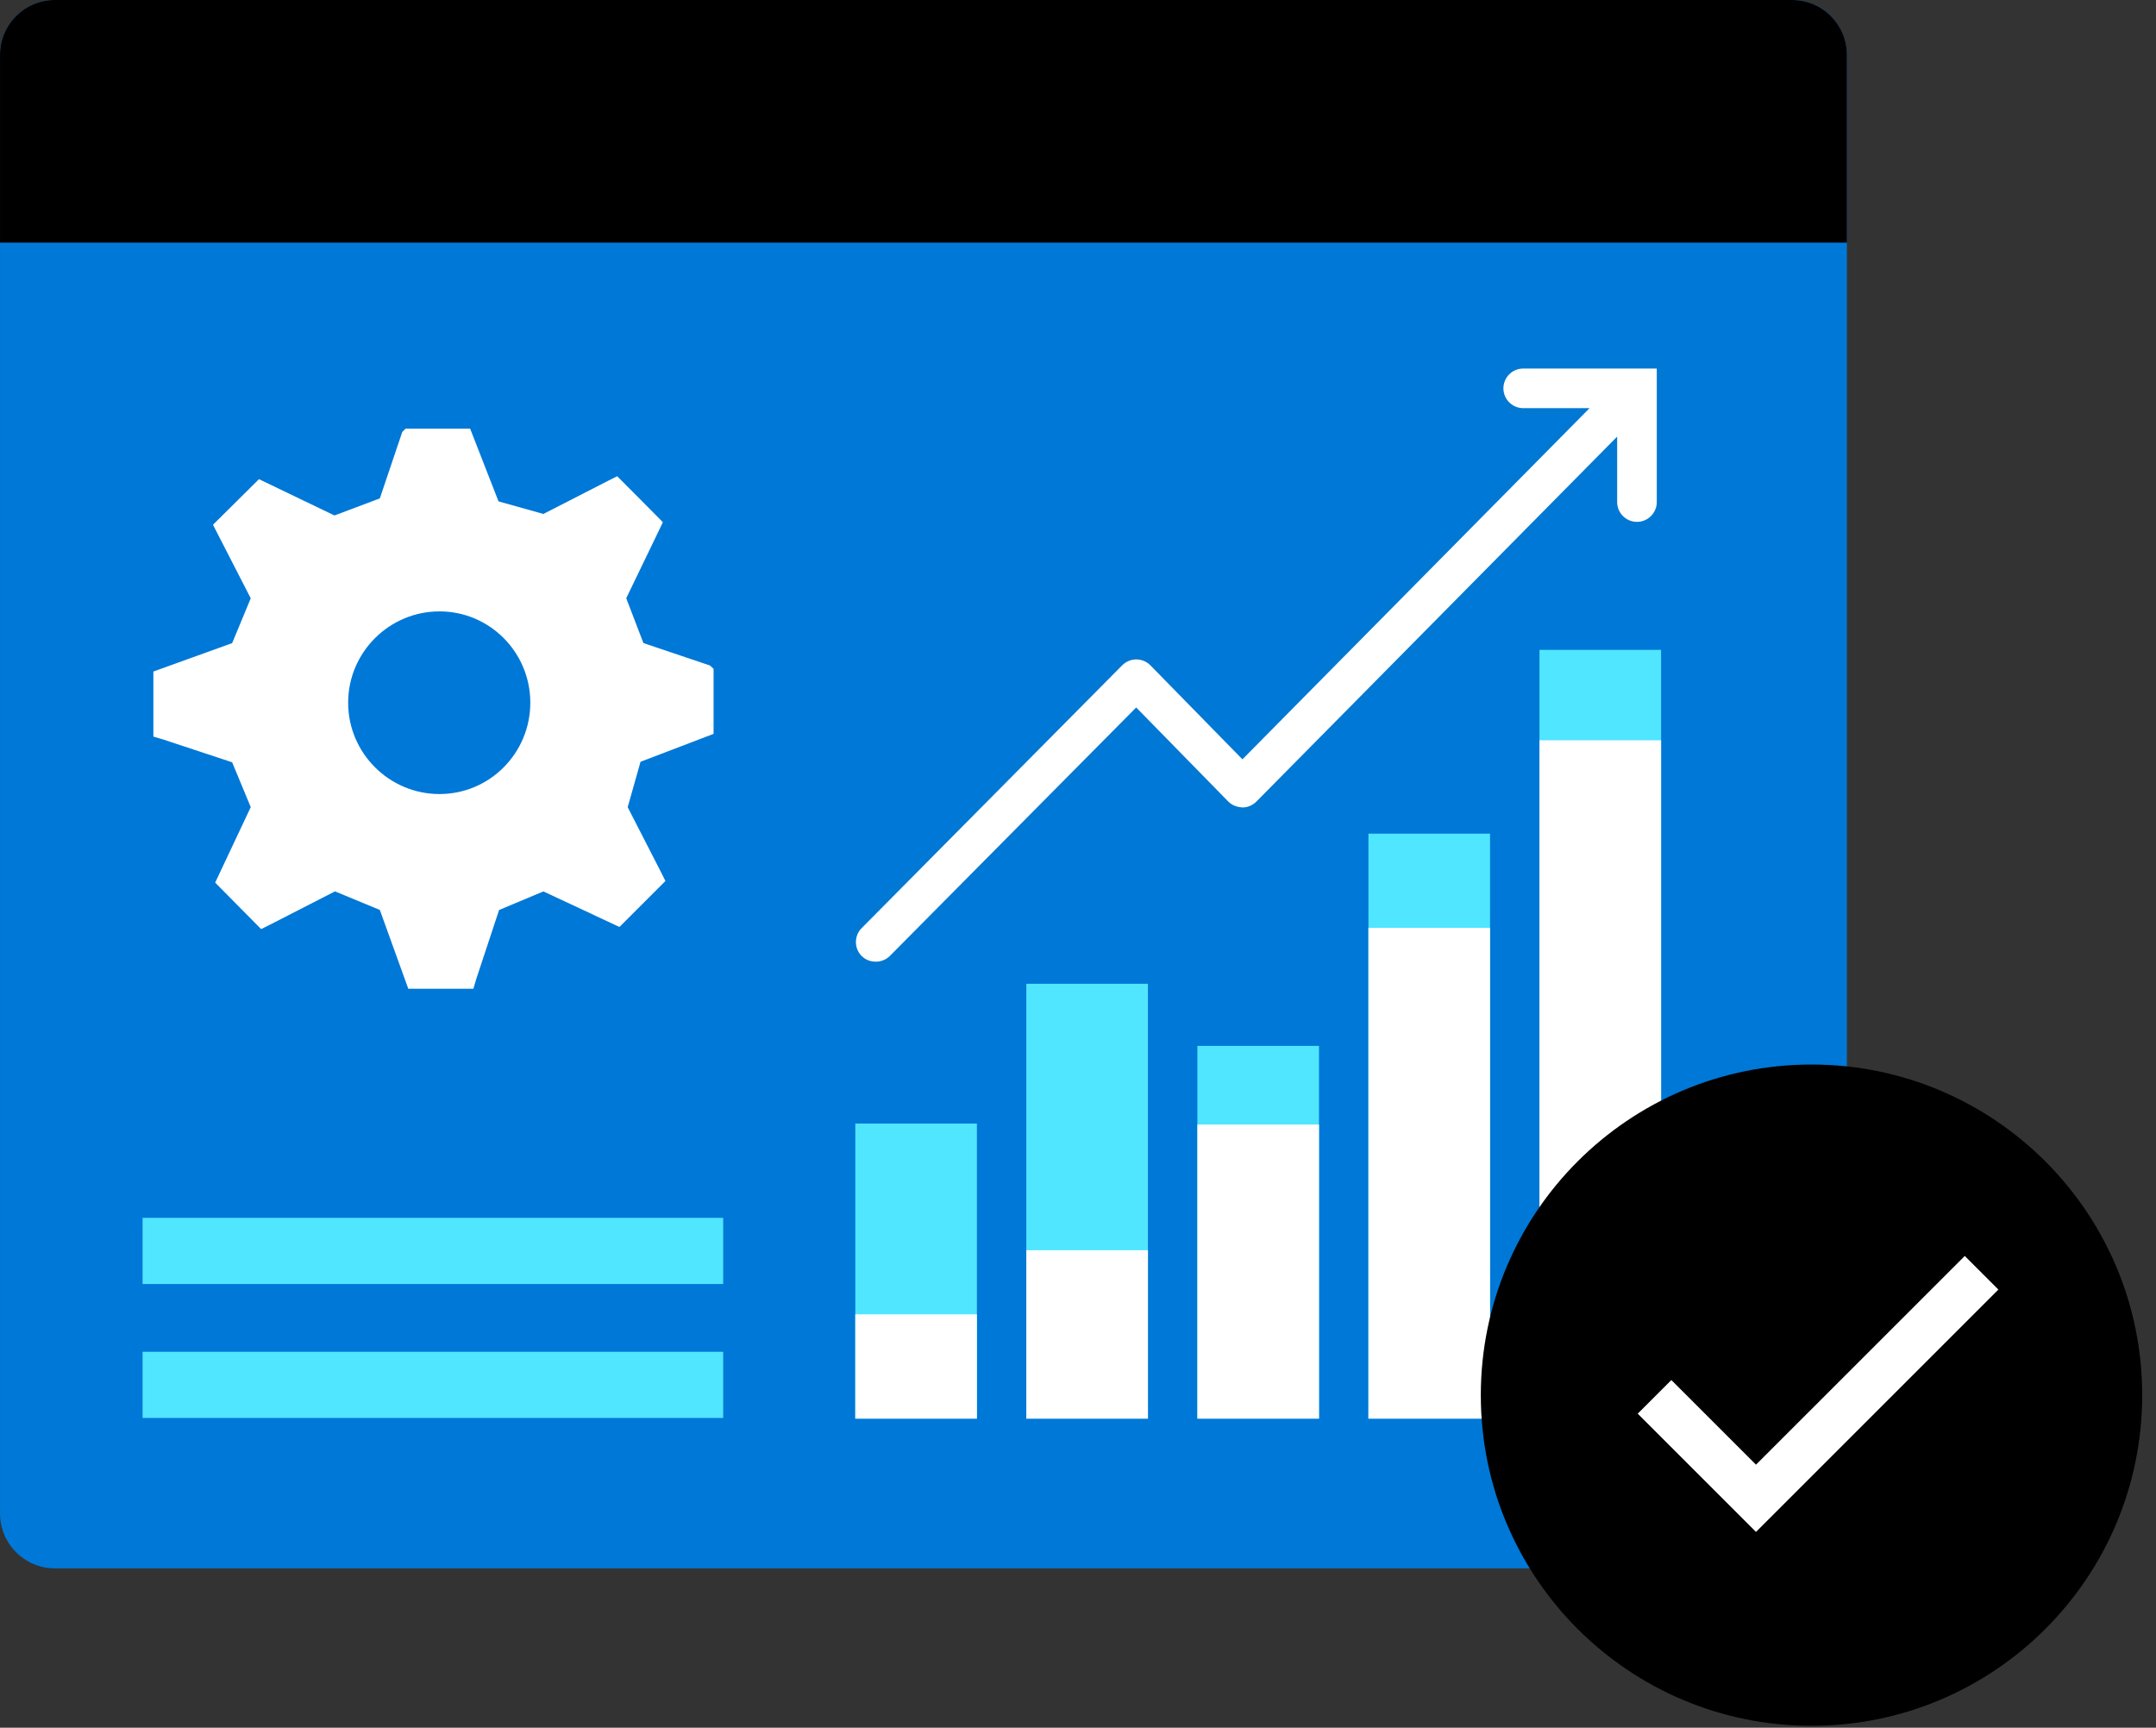
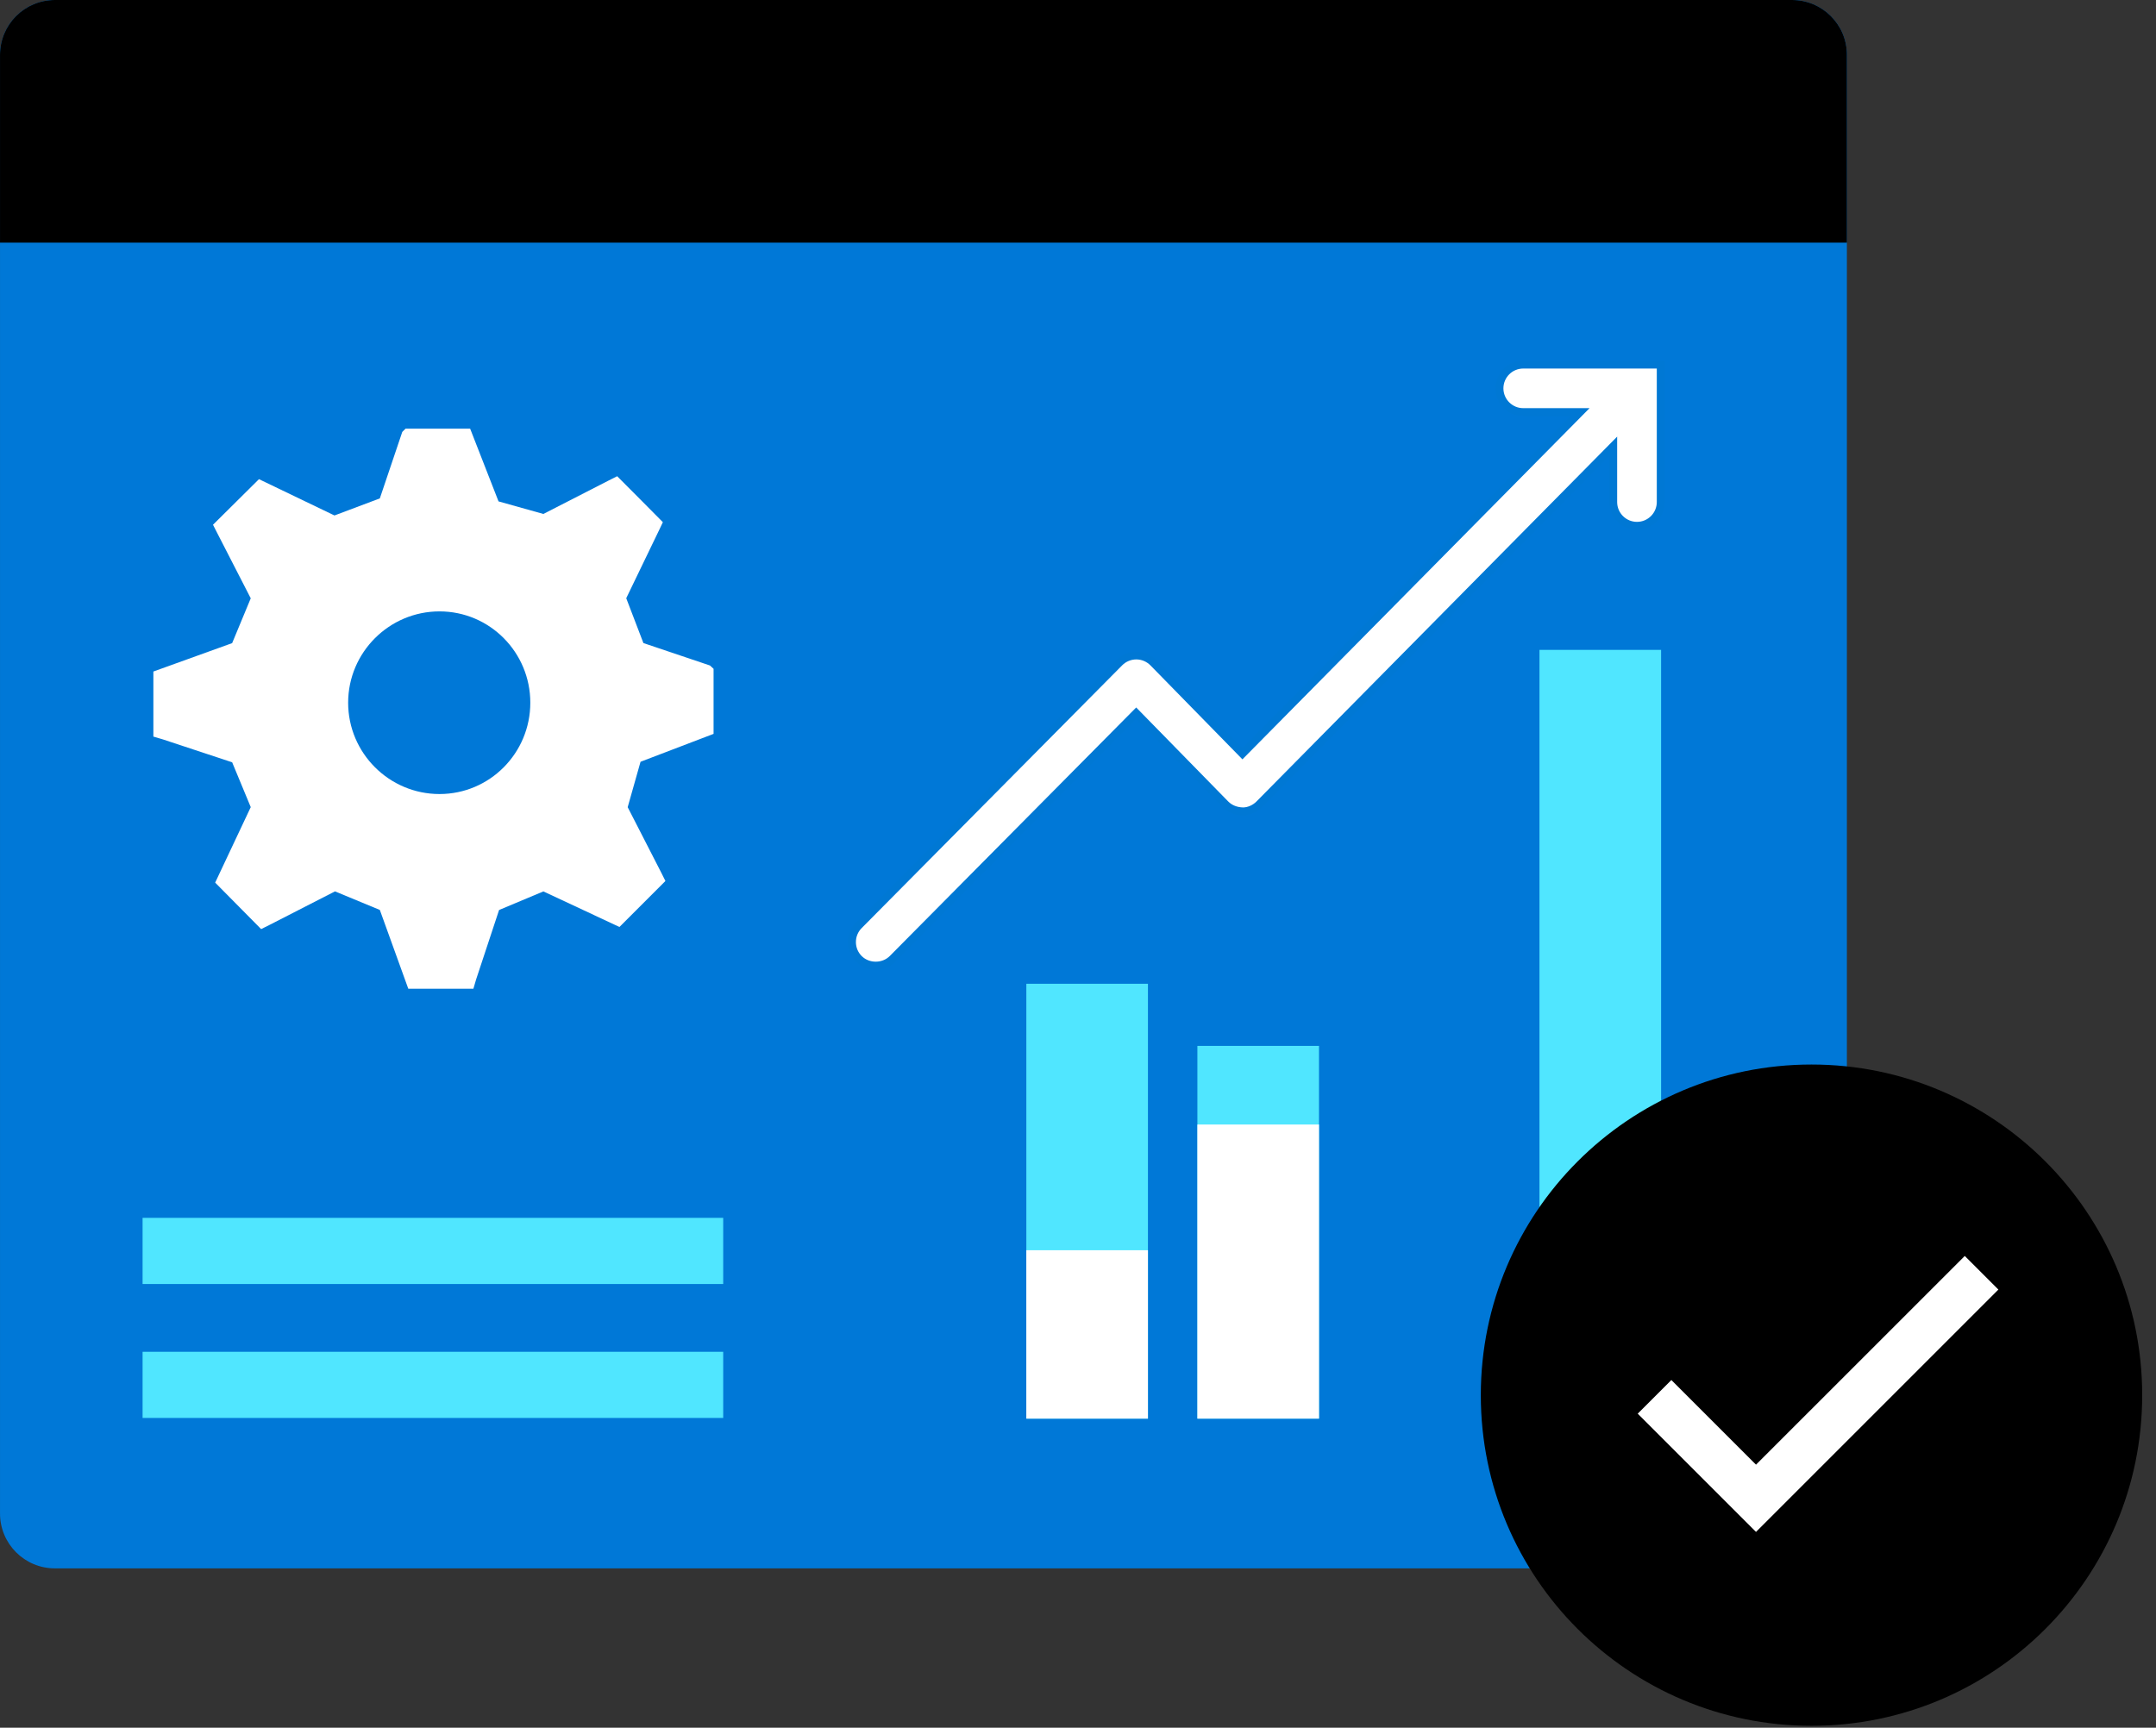
<svg xmlns="http://www.w3.org/2000/svg" width="136px" height="109px" viewBox="0 0 136 109" version="1.1">
  <rect x="0" y="0" width="136" height="109" fill="#333333" stroke="none" />
  <g stroke="none" stroke-width="1" fill="none" fill-rule="evenodd">
    <g>
      <path d="M113.043,98.946 L3.461,98.946 C1.55,98.946 0.001,97.396 0.001,95.485 L0.001,3.46 C0.001,1.549 1.55,0 3.461,0 L113.043,0 C114.954,0 116.502,1.549 116.502,3.46 L116.502,95.485 C116.502,97.396 114.954,98.946 113.043,98.946" fill="#0078D7" />
      <polygon fill="#50E6FF" points="97.11 89.5 104.782 89.5 104.782 41 97.11 41" />
-       <polygon fill="#50E6FF" points="86.32 89.5 93.991 89.5 93.991 52.594 86.32 52.594" />
      <polygon fill="#50E6FF" points="75.531 89.5 83.202 89.5 83.202 65.984 75.531 65.984" />
      <polygon fill="#50E6FF" points="64.741 89.5 72.412 89.5 72.412 62.065 64.741 62.065" />
-       <polygon fill="#50E6FF" points="53.952 89.5 61.623 89.5 61.623 70.884 53.952 70.884" />
-       <polygon fill="#FFFFFF" points="97.11 89.5 104.782 89.5 104.782 46.703 97.11 46.703" />
-       <polygon fill="#FFFFFF" points="86.32 89.5 93.991 89.5 93.991 58.537 86.32 58.537" />
      <polygon fill="#FFFFFF" points="75.531 89.5 83.202 89.5 83.202 70.945 75.531 70.945" />
      <polygon fill="#FFFFFF" points="64.741 89.5 72.412 89.5 72.412 78.876 64.741 78.876" />
-       <polygon fill="#FFFFFF" points="53.952 89.5 61.623 89.5 61.623 82.92 53.952 82.92" />
      <path d="M96.085,23 C95.256,23 94.585,23.672 94.585,24.5 C94.585,25.328 95.256,26 96.085,26 L99.67,26 L78.373,47.549 L72.748,41.803 C72.467,41.516 72.083,41.353 71.681,41.352 L71.676,41.352 C71.276,41.352 70.893,41.512 70.611,41.796 L54.175,58.377 C53.592,58.965 53.596,59.915 54.184,60.498 C54.477,60.788 54.858,60.933 55.24,60.933 C55.627,60.933 56.012,60.784 56.306,60.488 L71.669,44.989 L77.295,50.736 C77.577,51.024 77.961,51.187 78.364,51.187 C78.731,51.21 79.152,51.028 79.434,50.742 L101.759,28.154 L101.759,31.674 C101.759,32.502 102.431,33.174 103.259,33.174 C104.088,33.174 104.759,32.502 104.759,31.674 L104.759,23 L96.085,23 Z" fill="#FFFFFF" />
      <path d="M71.681,41.602 C71.346,41.602 71.022,41.737 70.789,41.972 L54.353,58.553 C54.118,58.79 53.989,59.105 53.991,59.439 C53.992,59.773 54.123,60.086 54.36,60.321 C54.834,60.79 55.658,60.787 56.128,60.313 L71.671,44.633 L77.474,50.562 C77.719,50.812 78.056,50.933 78.415,50.94 C78.706,50.94 79.033,50.793 79.256,50.567 L102.01,27.546 L102.01,31.674 C102.01,32.364 102.57,32.924 103.26,32.924 C103.949,32.924 104.51,32.364 104.51,31.674 L104.51,23.25 L96.085,23.25 C95.396,23.25 94.835,23.811 94.835,24.5 C94.835,25.19 95.396,25.75 96.085,25.75 L100.269,25.75 L78.372,47.906 L72.57,41.978 C72.337,41.74 72.013,41.603 71.681,41.602 M55.241,61.183 C54.776,61.183 54.338,61.003 54.008,60.676 C53.677,60.347 53.493,59.909 53.491,59.441 C53.489,58.973 53.669,58.533 53.997,58.202 L70.433,41.621 C71.092,40.956 72.28,40.968 72.927,41.628 L78.374,47.193 L99.072,26.25 L96.085,26.25 C95.12,26.25 94.335,25.465 94.335,24.5 C94.335,23.536 95.12,22.75 96.085,22.75 L105.01,22.75 L105.01,31.674 C105.01,32.639 104.224,33.424 103.26,33.424 C102.295,33.424 101.51,32.639 101.51,31.674 L101.51,28.763 L79.612,50.918 C79.276,51.26 78.784,51.458 78.349,51.438 C77.897,51.437 77.442,51.245 77.117,50.912 L71.669,45.346 L56.484,60.664 C56.152,60.999 55.711,61.183 55.241,61.183" fill="#0078D4" />
      <polygon fill="#50E6FF" points="8.994 81.007 45.619 81.007 45.619 76.833 8.994 76.833" />
      <polygon fill="#50E6FF" points="8.994 89.457 45.619 89.457 45.619 85.283 8.994 85.283" />
      <path d="M27.723,50.095 C24.547,50.095 21.961,47.507 21.961,44.333 C21.961,41.159 24.55,38.572 27.723,38.572 C30.897,38.572 33.452,41.159 33.452,44.333 C33.452,47.507 30.897,50.095 27.723,50.095 Z M45.012,46.299 L45.012,42.194 L44.786,41.986 L40.586,40.57 L39.503,37.741 L41.584,33.428 L41.813,32.944 L40.513,31.632 L38.931,30.044 L38.382,30.321 L34.276,32.425 L31.447,31.632 L29.656,27.043 L25.583,27.043 L25.375,27.25 L23.96,31.443 L21.098,32.52 L16.336,30.23 L13.436,33.106 L13.712,33.647 L15.817,37.747 L14.644,40.574 L9.675,42.366 L9.675,46.471 L10.263,46.644 L14.644,48.092 L15.817,50.921 L13.573,55.683 L16.473,58.616 L17.025,58.34 L21.131,56.236 L23.96,57.407 L25.755,62.379 L29.861,62.379 L30.033,61.792 L31.482,57.41 L34.278,56.238 L39.075,58.482 L41.975,55.581 L41.699,55.03 L39.594,50.924 L40.405,48.059 L45.012,46.299 Z" fill="#FFFFFF" />
      <path d="M135.129,88.02 C135.129,99.541 125.79,108.879 114.269,108.879 C102.749,108.879 93.409,99.541 93.409,88.02 C93.409,76.499 102.749,67.16 114.269,67.16 C125.79,67.16 135.129,76.499 135.129,88.02" fill="#000000" />
      <polygon fill="#FFFFFF" points="110.769 96.647 103.308 89.186 105.429 87.064 110.769 92.404 123.937 79.237 126.058 81.358" />
      <path d="M113.043,0 L3.461,0 C1.55,0 0.001,1.549 0.001,3.46 L0.001,15.309 L116.502,15.309 L116.502,3.46 C116.502,1.549 114.954,0 113.043,0" fill="#000000" />
    </g>
  </g>
</svg>